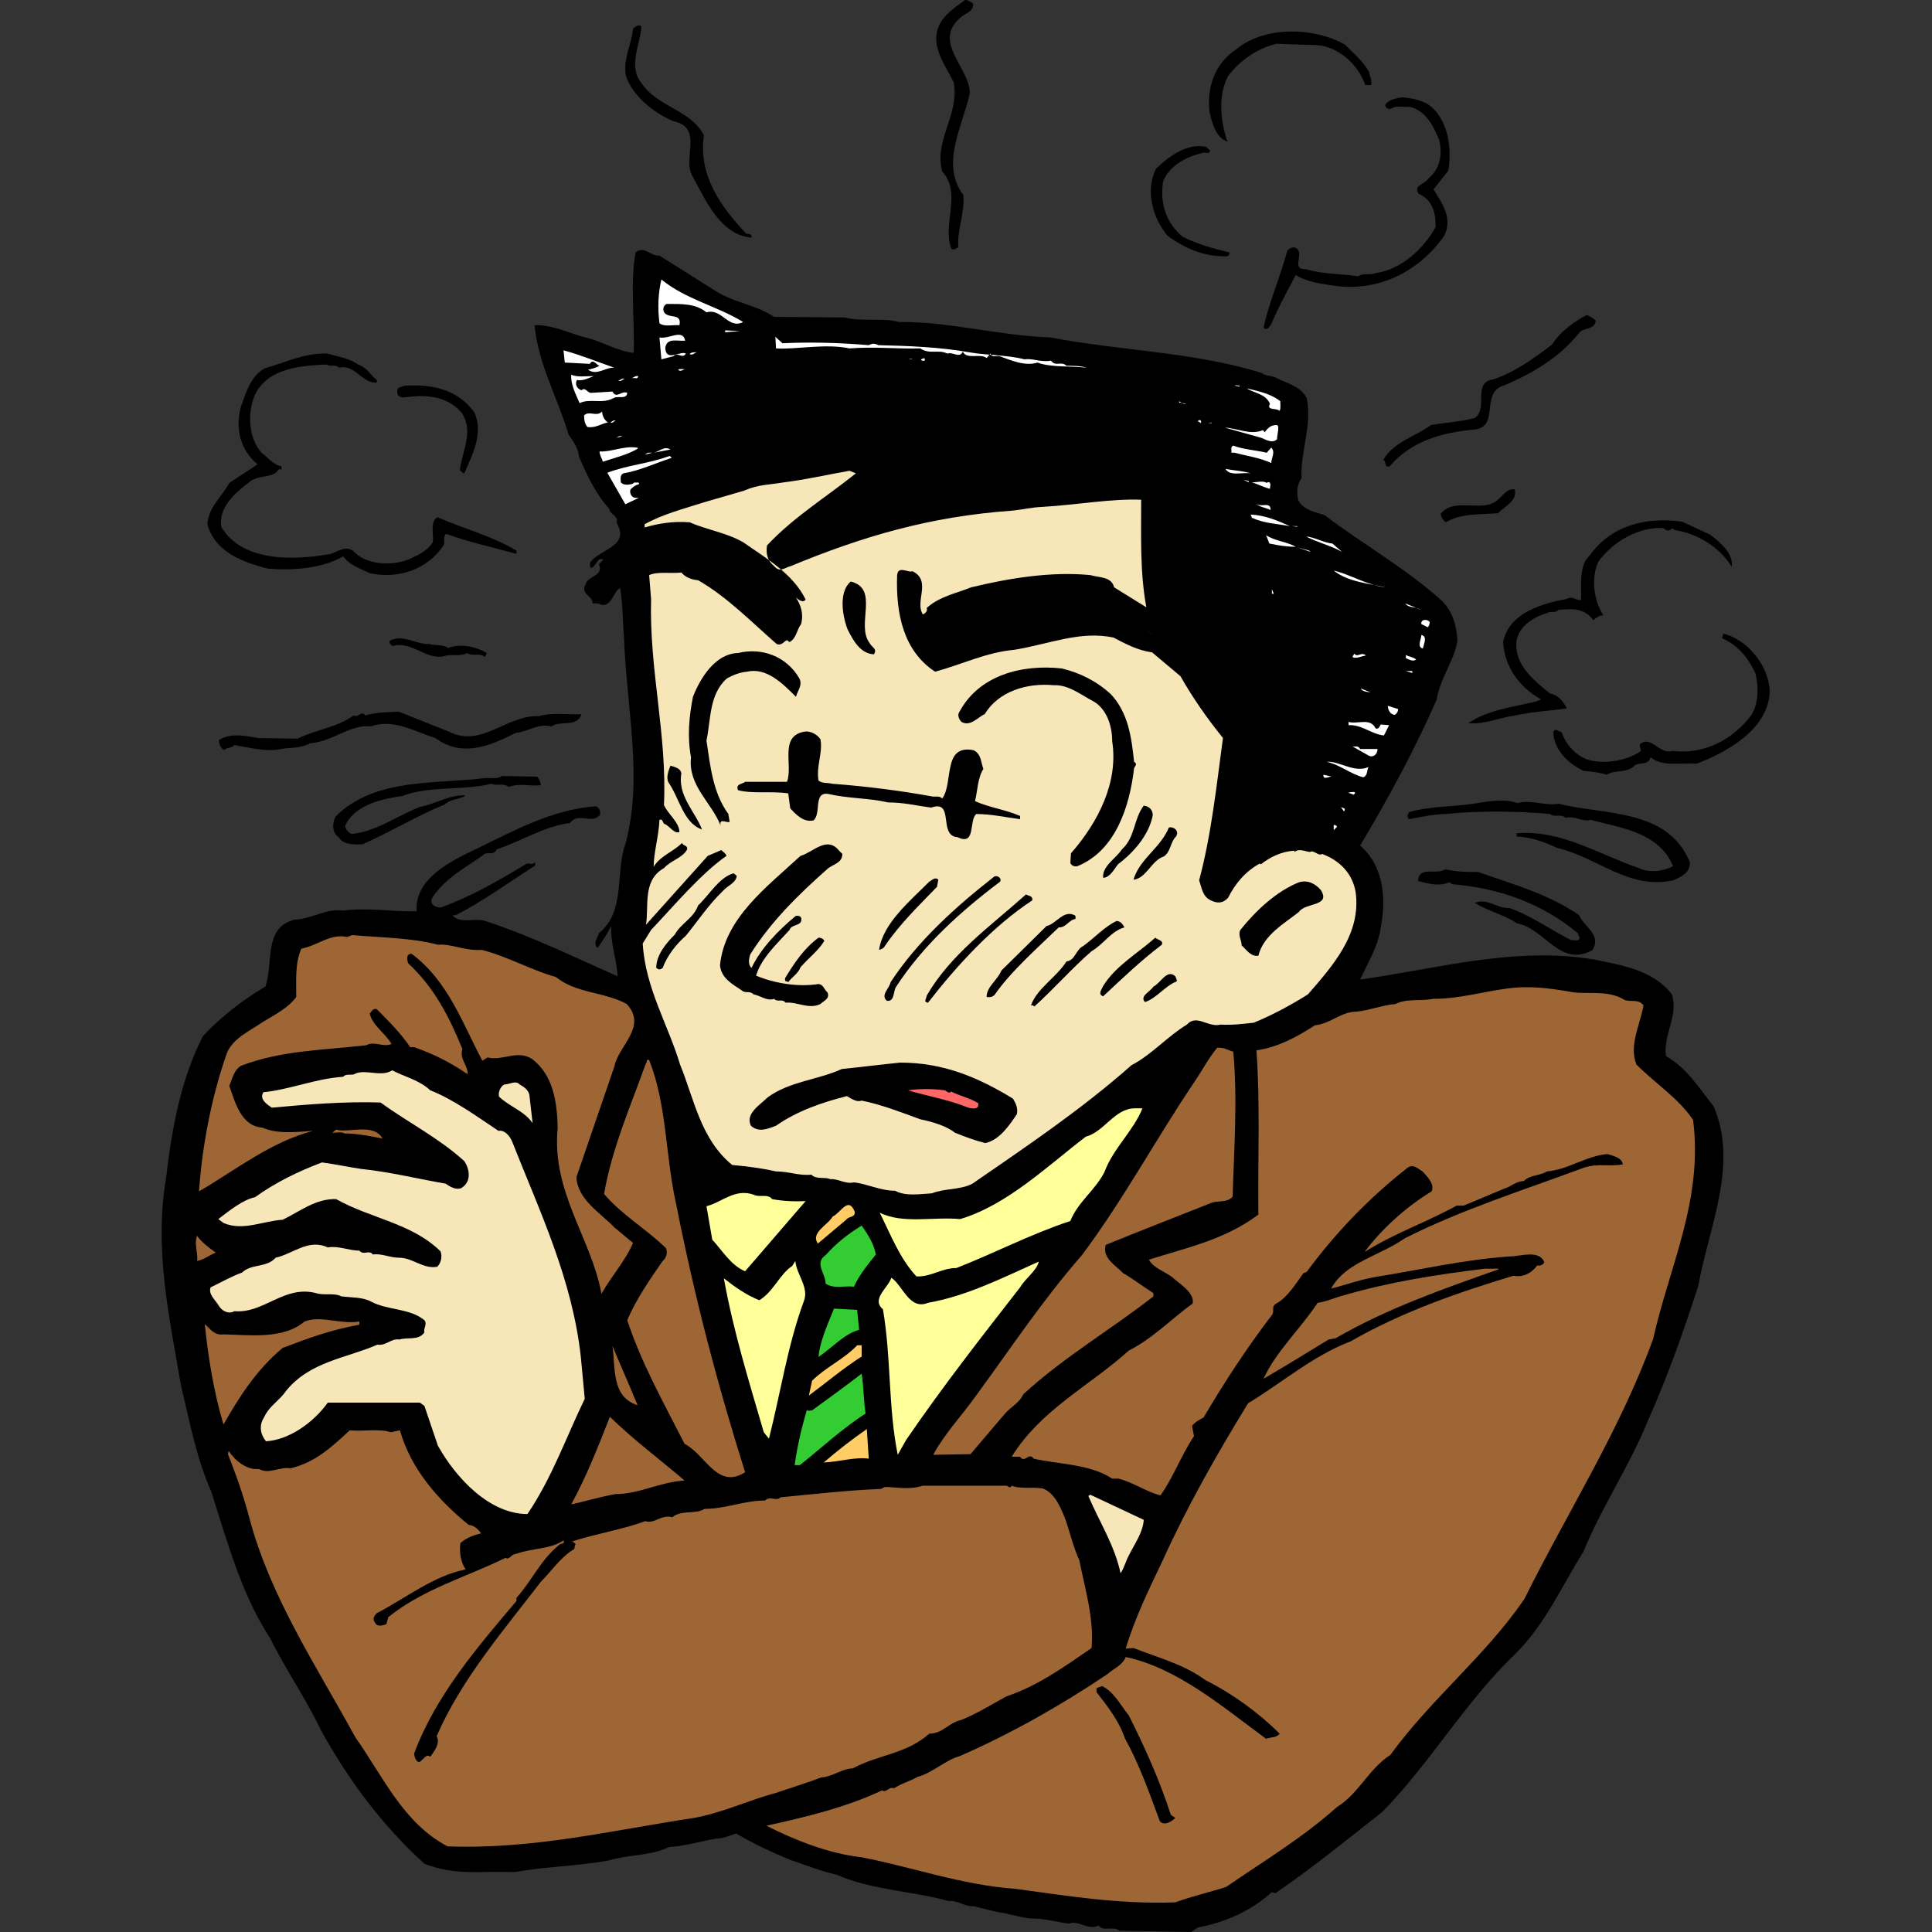
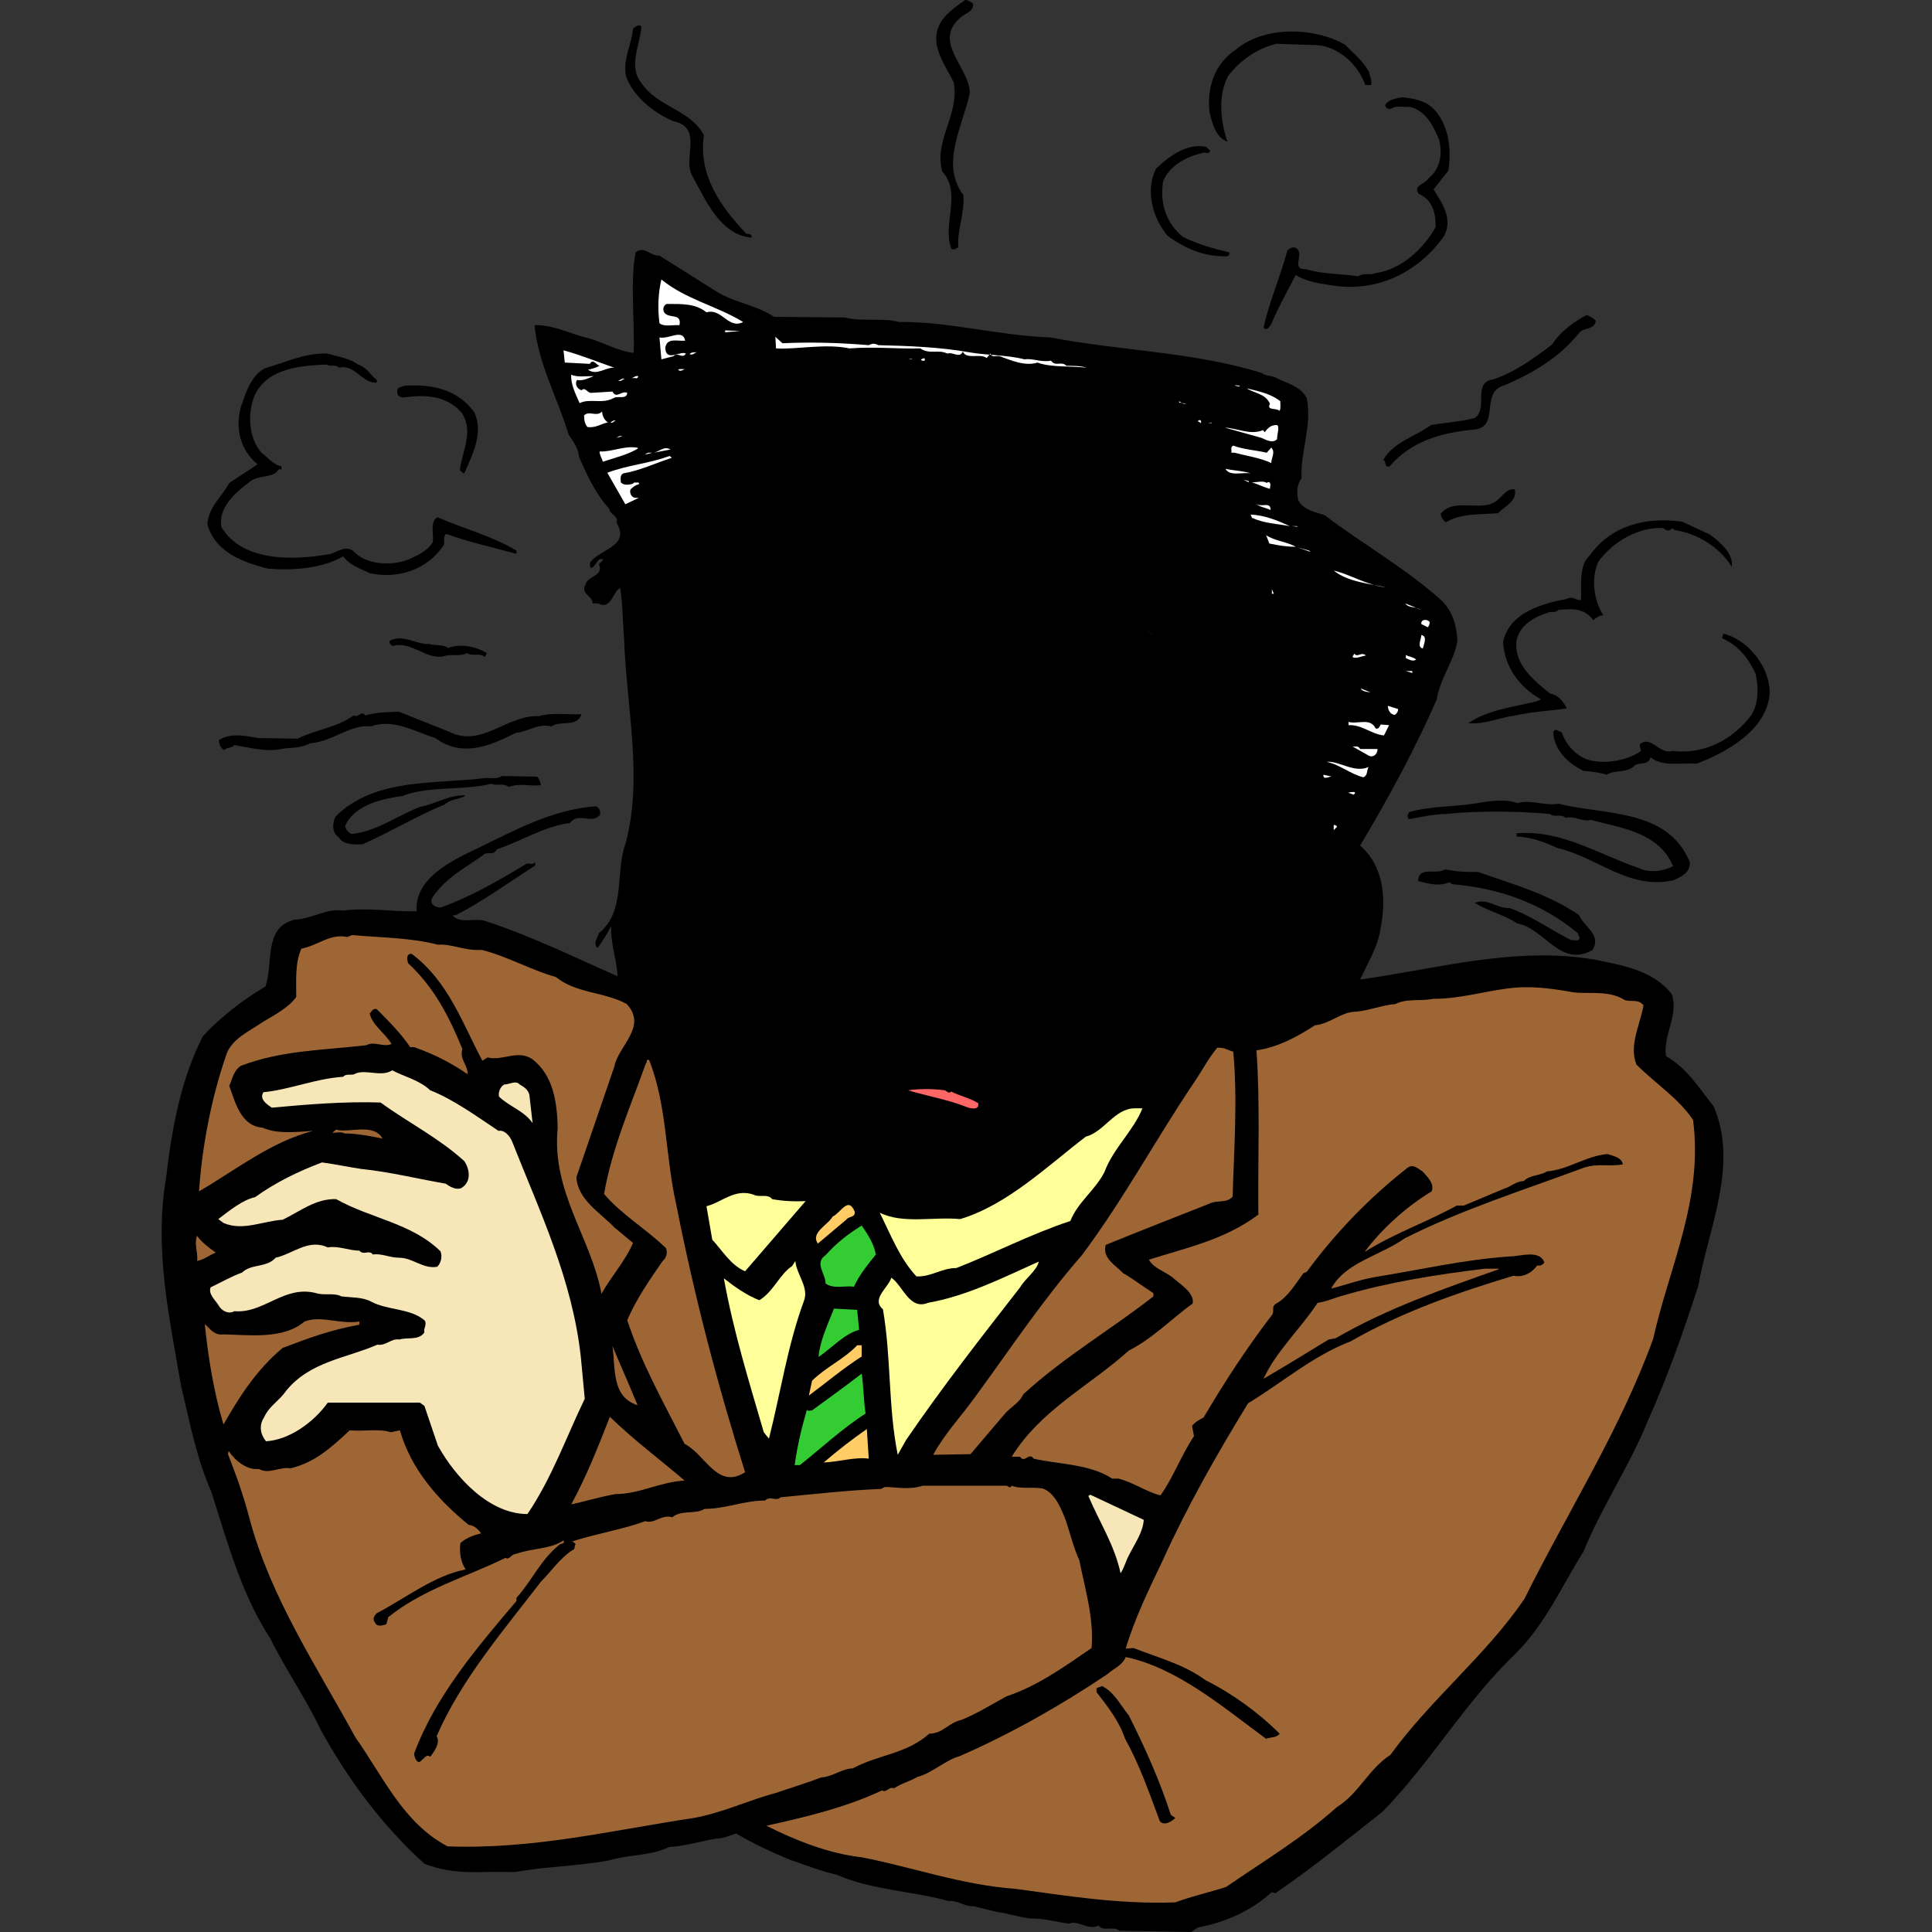
<svg xmlns="http://www.w3.org/2000/svg" version="1.1" id="レイヤー_1" x="0px" y="0px" viewBox="0 0 300 300" style="enable-background:new 0 0 300 300;" xml:space="preserve">
  <rect x="0" y="0" width="300" height="300" fill="#333333" stroke="none" />
  <style type="text/css">
	.st0{fill:#FFFFFF;}
	.st1{fill:#F7E6B8;}
	.st2{fill:#9F6635;}
	.st3{fill:#FF6666;}
	.st4{fill:#FFFF99;}
	.st5{fill:#FFCC66;}
	.st6{fill:#33CC33;}
</style>
  <g>
    <path d="M151.1,0.6c0.1,1.2-1.1,1.4-1.8,2c-4.7,3.8,1.2,7.8,1.3,11.8c-1,5-4.7,11-1,15.9c0.2,2.9-1,5.4-0.8,8.1   c-0.3,0.2-0.8,0.5-1.1,0.2c-1.4-4,1.7-8.5-1.4-12c-1.3-4.9,2.7-8.7,1.8-13.8c-1.3-2.7-3.7-5.6-2.3-8.8c0.8-1.8,2.7-3,4.2-4.1   C150.3,0.2,150.8,0.2,151.1,0.6z" />
    <path d="M99.6,4.1c-0.2,2.9-2.1,6.2,0,8.8c2.6,3.8,7.6,4.1,9.7,8.1c-0.9,6.2,2.6,11.1,6.6,15.3c0.3,0,0.6,0,0.8,0.3v0.3   c-4.9-0.4-7.2-6-9.1-9.4c-1.8-2.8,1.8-7.7-3.1-8.7c-3-1.3-6.2-3.8-7.3-7c-0.5-2.7,0.9-4.9,1.1-7.4C98.8,4.1,99.2,3.7,99.6,4.1z" />
    <path d="M212.6,11.2c0.1,0.7,0.5,1.4,0.3,2H212c-1.1-3.2-4.2-6-7.6-6.2l-6.2-0.2c-2.9,0.7-5.6,2.5-7.5,5c-1.6,3-1.2,7-0.1,10.2   c-1.8-0.6-2.4-2.9-2.8-4.7c-0.4-3.7,0.8-7.4,4.1-9.6c4.4-3.7,12.1-3.5,16.9-0.8C210.3,8.4,211.6,9.4,212.6,11.2z" />
    <path d="M222.6,16.9c2.4,2.5,2.8,6.3,2.3,9.6l-2.3,2.9c1.3,2.1,3.1,4.6,1.6,7.3c-3.9,5.5-10.3,8.8-17.5,7.6c-2-0.3-3.9-0.6-5.5-1.6   c-1.3,2.5-2.7,5-3.7,7.4c-0.2,0.4-0.7,1.4-1.3,0.8c0.9-4.1,2.6-7.9,3.7-12c0.4-0.4,1-0.7,1.5-0.3c1.1,1-1,3.3,1.4,3.2   c2.6,0.8,5.5,0.7,8.1,1.1c0.9-0.6,1.8-0.1,2.7-0.5c3.9-0.5,7.4-3.7,9.3-7.1c0.1-2.2-0.5-4.3-2.6-5.2c-0.9-1.4,0.9-1.4,1.4-2.3   c1.9-1.5,2.3-3.7,1.8-6c-0.8-2-2.1-4.7-4.6-5.2c-0.9,0.1-2.2-0.3-2.9,0.3c-0.5,0.1-0.9-0.2-0.9-0.6c0.4-0.8,1.6-1,2.6-1.2   C219.6,15.3,221.3,15.6,222.6,16.9z" />
    <path d="M187.9,23.4c-0.1,0.7-1,0.1-1.3,0.4c-2.4,0.5-5.1,2-6,4.4c-0.5,3.3,0.4,6.4,3.1,8.6c2.2,1.1,4.7,1.8,7.2,2.4   c0.1,0.3-0.2,0.5-0.3,0.6c-3.6,0.1-6.6-1.2-9.3-3.2c-2.3-2.7-3.5-7-1.8-10.4c2.2-2.1,4.9-4,7.8-3.4L187.9,23.4z" />
    <path d="M111.3,45.3c3,1.8,6,2,8.9,3.9l11,0.1c2.6,0.7,5.8,0,8.4,0.7c7.6-0.1,15.3,2.1,23.5,2.4c11,2.1,22,2.2,32.8,5.5   c0.6,0.5,1.4,0.4,2.1,0.7c1.7,0.9,3.9,1.3,4.9,3.2c0.9,4.2-1,8.3-0.8,12.5c-0.7,0.8-0.8,2.3-0.5,3.4c0.8,1.5,2.6,1.8,4.1,2.3   c5.9,4.5,12.7,8.3,18.2,13.3c1.7,1.7,2.3,3.9,2.4,6.2c-0.5,3.2-2.7,5.8-3.2,9.1c-3.4,7.8-7.5,15.3-11.9,22.7   c3.6,3.1,4.1,8.1,3.2,12.7c-0.4,3-2,5.5-3.2,8.1c11.7-1.6,23.9-5.2,36.4-3.1c4.2,0.9,9.1,1.6,12,5.4c1.1,3.3-1.4,6.3-0.9,9.6   c3.2,1.8,5.1,4.9,7.4,7.8c3.9,9.1-0.8,18.9-2.4,27.9c-2.3,7.1-4.8,14.2-7.9,21.1c-2.8,6.9-7.1,13.2-9.9,20.1   c-3.4,5.4-6,11.4-10.6,15.9c-7.8,7.5-13.1,16.8-20.6,24.5c-5.2,4.1-11.1,8.9-16.7,12.7l-0.5-0.2c-3.3,3-7.3,4.7-11.5,5.5l-1,0.7   l-11.2-0.2c-0.9-0.8-2.5,0.2-3.2-0.8c-1.8,0.8-3.1-0.9-4.6-0.3c-2.4-0.3-3.5-0.8-6-0.8c-1.8-0.2-3.5-0.8-5.1-1   c-1.3-0.3-2.5-0.6-3.7-0.9c-1.4,0.1-2.6-1-3.9-0.8c-5.2-1.5-12-1.7-17.4-4.1c-2.3-0.5-4.8-1.5-7.2-2.3c-2.9-1.2-5.7-2.5-8.4-4.1   c-1,0.3-1.9,0.8-3.1,0.8c-2.4,0.4-5,1.2-7.3,1.3c-2.8,1.4-6.6,1.2-9.4,2.1c-5,0.9-9.6,0.9-14.6,1.8c-5.6-0.2-9.1,0.6-14-1.3   c-6.6-6-11.8-13-16.1-20.8c-2.4-5-5.4-9.3-7.9-14.3c-4.4-6.7-6.6-14.9-9.1-22.7c-2.3-5.2-3.4-11-4.7-16.5   c-1.8-10.6-4.2-21-2.3-32.3c0.9-7.7,2.3-15.2,5.7-21.9c2.9-3.1,6.3-5.7,9.7-7.7c1.3-3.3-0.4-9.3,4.6-10.4c2.6-0.1,4.9-1.8,7.5-1.4   c4-0.5,7.3,0.2,11.4,0.1c-0.4-5,5.3-7.8,9.1-9.6c6-2.9,11.9-6.2,18.7-6.7c0.6,0.2,0.7,0.7,0.7,1.3c-1.3,1.6-3.4-0.5-4.7,1.3   c-4,0.5-7.5,2.8-11.4,4.1c-0.4,1.1-1.6,0.2-2.1,0.9c-2.8,2-5.8,3.5-7.8,6.5c-0.7,1,0.4,1.7,1.3,1.6c4.7-1.7,9-4.2,13.3-6.8   c0.4-0.1,1,0.3,1.3-0.3v0.6c-4.2,2.7-8.2,5.6-12.3,7.7c-0.2,0-0.4,0-0.5,0.1c1.3,1.3,3.4,0.3,5,0.8c7.1,2.3,13.8,5.6,20.6,8.6   c-0.1-2.5-1.1-5-1-7.8c-0.6,1.2-1.4,2.4-2.1,3.4c-0.8-0.7,0-1.5,0.2-2.3c4.2-3.4,2.5-9.3,4.1-13.8c2.8-10.2,0.2-21-0.2-32   c-0.2-2.6-0.2-5.3-0.6-7.8c-1.1,0.5-1.4,3.5-3.4,2.4h-0.9c0.1-1.2-1.9-1.4-1.1-2.9c0.3-1.4,2.9-1.3,2.1-3.2l0.7-0.7   c-1-0.5-1.1,1.1-1.9,1.3c-0.3-0.2-0.1-0.5-0.2-0.8c1.5-2.2,6.4-2.5,4.1-6.3c0.5-0.9-1.1-1.3-1.1-2.1c-2.1-2.3-3.5-5.3-4.7-8.1   c-0.1-1.3-0.9-2.4-1.6-3.4c-1.7-5.7-4.7-10.9-5.3-17c2.8-0.1,5.5,1.3,7.9,1.9c2.6,0.6,4.8,2.1,7.5,2.4c0.2-4.6-0.6-10.9,0.3-15.6   c1.3-1.1,2.3,0.6,3.7,0.5L111.3,45.3z" />
    <path class="st0" d="M115.4,50c-2.3,1.2-3.3-2.2-5.7-1.5c-1.7-1.4-3.9-1.3-6.2-1.3c-0.6,0.3-0.6,1-0.3,1.4c0.8,0.9,2.7,0,2.3,1.9   c-1-0.1-2.3,0.3-3.1-0.3c-0.3-2.4-0.2-4.7,0.3-6.8C106.5,46.5,111.3,47.5,115.4,50z" />
    <path d="M247.8,49.8c-0.2,1.5-1.9,1-2.6,1.9c-3.2,4-7.4,6.3-11.5,8.1c-4,1-0.7,6.4-4.7,6.9c-5,0.4-9.9,1.8-13.2,5.7   c-0.9,0.3-0.5-0.8-1-1c1.6-2.8,5-3.6,7.4-5.4c2.3-0.4,4.6-0.5,6.8-1.1c2.2-1.5-0.5-5.5,2.9-6c3.3-1.1,6.2-3.2,9.1-5.4   c1.3-2,3.3-3.5,5.4-4.6C247,49.2,247.4,49.4,247.8,49.8z" />
    <polygon class="st0" points="112.6,51.6 112.6,51.3 114.9,51.4  " />
    <path class="st0" d="M106.4,52.9c-1.4,0.1-2.8-0.5-3.1,1.1c0.1,2.3,2.4,0.4,3.2,0.9c-0.5,0.9-1.3-0.3-1.9,0.4l-1.9,0.5l-0.3-3.4   C103.9,52.7,106,51,106.4,52.9z" />
    <path class="st0" d="M121.5,53.3c4.1-0.2,8.8-0.1,13.4,0.3c0.6-0.3,0.9-0.3,1.5,0c4.6,0.1,9.6,0.3,14.1,1.1   c2.8,0.5,5.9,0.4,8.6,1.1c1.3-0.2,2.5,0.5,4.1,0.2c0.7,1,1.6,0,2.4,0.8c1.1,0,2.3,0,3.1,0.3c-2.1-0.3-5.5,0-7.6-0.8   c-1.9,0.6-4-0.3-5.9-1c-0.5-0.1-1.2,0.3-1.4-0.4l-0.6,0.7c-0.9-0.8-3.1,0.3-3.7-1c-0.5,1.1-1.5,0-2.4,0.3c-1.4-0.7-2.7,0.2-4.2-0.8   c-3.7,0.1-7-0.3-11,0c-3.8-0.8-8.2,0.2-11.4,0l-0.1-1.8L121.5,53.3z" />
    <path class="st0" d="M95.4,57.1c-1.4-0.1-2.7,1.3-4.1,0.3c0.2,0,1.3-0.3,1.8-0.6c-0.5-0.1-1-1.2-1.5-0.3l-3.9-0.2l-0.2-1.9   C90.1,55.1,92.8,56.2,95.4,57.1z" />
    <path class="st0" d="M108.2,54.7c-0.4,0.1-0.6,0.5-1.1,0.3C107.2,54.7,107.8,54.7,108.2,54.7z" />
    <path d="M55.6,56.6c1.3,0.4,1.9,1.6,2.9,2.4v0.4c-2.3,0.2-3.3-2.9-5.9-2.3c-0.4-0.6-1.4-0.1-1.9-0.5c-3.7,0.2-9.2,0.4-11.2,4.9   c-1.1,2.8-0.9,6.5,1.1,8.8c1,0.7,1.8,1.9,3.1,2.1v0.6c-0.1-0.2-0.4-0.2-0.5,0c-0.9,1.3-3.1,0.7-4.4,1.8c-2.3,1.7-5,4.1-4.4,7.1   c3.4,5.5,11.5,5.1,17,4.1c1.1-0.4,2.5-1.4,3.6-0.3c2,2.1,6.1,2.2,8.6,1.1c1.3-0.6,2.7-1.2,3.6-2.6c0.2-1.1-0.5-3.1,0.7-3.9   c4.1,1.8,8.7,3,12.3,5.2V86c-3.6-1-7.4-1.8-10.9-3.1c-0.6,0.4-0.1,1.4-0.5,1.9C66.4,88.3,62,90,57.4,89c-1.4-0.7-3.1-1.2-4.1-2.6   c-3.4,1.9-7.7,2.2-11.7,1.9c-3.8-1-8.2-2.5-9.4-6.9c0.2-2.7,2.2-4.2,3.4-6.4l4.4-2.9c-2.7-2.2-3.5-5.6-2.6-8.9   c0.8-2.2,1.5-4.8,3.7-6c3.2-0.9,6.1-2.4,9.7-2.3C52.5,55.4,54.2,55.6,55.6,56.6z" />
    <path class="st0" d="M135.3,55.7h3.7H135.3z" />
    <polygon class="st0" points="141.7,55.8 141,55.7 141.5,55.7  " />
    <path class="st0" d="M143.6,56c-0.2,0-0.5,0.1-0.6-0.2c0.2,0,0.4-0.3,0.6-0.1V56z" />
    <path class="st0" d="M106.4,57.3c-0.3,0.1-0.8,0.5-1.1,0.1C105.6,57.2,106.1,57.4,106.4,57.3z" />
    <path class="st0" d="M92.2,58.4c-0.8,0.3-1.7,0.8-2.6,0.6c-0.4,0.6,0,1.4,0.7,1.6c0.6-0.6,0.9,0.5,1.6,0.4l3.2-0.2   c0.6,1.2,1.4-0.2,2.3,0.2c-0.1,1.1-1.4,0.4-2.1,0.8c-1.8,1-3.7,0-5.3,0.8c-0.6-1.4-1.4-2.9-1.3-4.4C89.7,58.6,91,58.4,92.2,58.4z" />
    <path class="st0" d="M99.1,58.4c0,0.3-0.3,0.4-0.5,0.3H98C98.4,58.7,98.6,58.3,99.1,58.4z" />
    <path class="st0" d="M97,58.8c-0.3,0.1-0.6,0.5-1,0.3C96.4,59,96.6,58.7,97,58.8z" />
    <path class="st0" d="M192.5,59.9c0.1,0.2-0.5,0.1-0.8-0.1L192.5,59.9z" />
    <path d="M73.7,64.1c1.4,3.3-0.4,6.6-1.6,9.4c-0.3,0-0.4-0.3-0.7-0.5c0.4-3.1,2.2-6,0.3-8.9c-2.5-2.8-5.8-2.8-8.9-2.4   c-0.5,0.1-1.2-0.2-1.1-0.8c-0.2-0.8,0.7-0.8,1.1-1C67.1,59.6,71.2,60.5,73.7,64.1z" />
    <path class="st0" d="M198.8,62.3c0,0.5,0.1,1.1-0.1,1.5c-0.5-0.5-2.1,0-1.5-1.1c-0.7-1.6-2.4-1.6-3.6-2.4   C195.2,60.7,197.3,61.1,198.8,62.3z" />
    <path class="st0" d="M184.2,62.7l-1.1-0.2v-0.2C183.4,62.5,183.7,62.8,184.2,62.7z" />
    <path class="st0" d="M94.4,65.6c-1.1,0.2-1.9,0.9-3.2,0.7c-0.4-0.5-0.5-1.1-0.5-1.8c0.8-0.8,1.9,0.3,2.8-0.6   C93.5,64.5,93.8,65.2,94.4,65.6z" />
    <path class="st0" d="M183.6,64.3h0.9H183.6z" />
    <path class="st0" d="M97.3,64.9h0.8H97.3z" />
    <path class="st0" d="M95.6,65.3c-0.3,0.1-0.5,0.5-0.8,0.3C95,65.5,95.2,65.2,95.6,65.3z" />
    <path class="st0" d="M186.5,65.4v0.3l-0.5-0.3C185.7,65.7,186.3,64.9,186.5,65.4z" />
    <polygon class="st0" points="187.6,65.7 188.2,65.6 188.1,65.7  " />
    <path class="st0" d="M198.3,68.2c-0.7,0.7-1.7,0.1-2.4-0.2l-5.7-1.6c2,0.1,3.9,1.2,5.9,0.4l0.3,0.3c0.5-0.7,1-1.1,1.8-1.1   C198.8,66,198.3,67.4,198.3,68.2z" />
    <polygon class="st0" points="95.7,68 96.2,67.7 96.7,67.7  " />
    <path class="st0" d="M196.7,70.3l0.7-0.8c0.7,0.7,0,1.6,0,2.4c-1.7-0.8-3.8-1.1-5.7-1.6h-0.5c0.1-0.4-0.2-0.9,0.3-1.1   C193.1,69.8,195,69.9,196.7,70.3z" />
    <path class="st0" d="M99.1,69.6c-1.3,0.9-3.7,1.5-5.5,2.1c-0.1-0.5-0.5-1-0.5-1.6c1.9,0.1,3.7-0.9,5.8-0.6L99.1,69.6z" />
    <path class="st0" d="M104.1,69.8l-2.6,0.5C102.4,70.1,103.2,69.2,104.1,69.8z" />
    <polygon class="st0" points="100.1,70.6 100.6,70.3 101.3,70.3  " />
    <path class="st0" d="M104.3,71.1c-2.5,0.8-5,2-7.5,2.4c-0.6,0.3-0.4,0.9-0.4,1.4c0.4,0.5,1.3,0.4,1.9,0.2c0.1-0.3,0.5-0.1,0.8-0.2   c0.1,0.1,0.2,0.2,0.1,0.3c-0.5,0.1-0.9,0.4-1.3,0.8c-0.2,0.6,0.2,1.3,0.8,1.3h0.5l-2.1,1l-2.8-4.9c3.6-1.3,6-1.3,9.7-2.6   L104.3,71.1z" />
    <path class="st0" d="M194.2,73.5c-1.3-0.2-3.3,0.5-3.9-0.7C191.7,73.1,193,73.1,194.2,73.5z" />
-     <path class="st1" d="M132.9,73.5c-4.6,3.7-9.7,6.8-13.8,11.2c-0.2,1.3,0.1,2.4,1.1,3.2c0.9,1.1,1.7,0.2,2.6,0   c11.1-4.6,21.6-7.7,34.3-8.6c2-0.2,2.8-0.5,4.9-0.6c5.1-0.3,10.7-1.3,15.2-1.1c0,5.7-0.2,11.2,0.8,16.7l-5-3.1   c-0.4-1.7-2.4-1.5-3.7-1.9c-6.1-0.6-12.7,0.5-18.5,1.9c-2.2,0.9-4.9,1.4-6.9,3.2c0.2,0.5-0.3,0.9-0.6,1c-1.3-2,1.4-5.2-1.6-6.7   c-0.7,0.3-2.3-1-2.4,0.7c-0.2,5.9,1,11.7,5.9,14.9c4.1-1.1,7.9-3,12.3-3.4c5.5-0.9,10.2-3,15.4-1.9c1.9,1,3.8,2,6,2.3l4.4,3.7   c2,3.5,4.1,6.5,6.6,9.6c-1,7.4-1.8,15-3.7,22.1c0.4,1.1,0.5,2.5,1.8,3.1c1,0.5,1.9,0.5,2.7-0.4c1.1-2.2,2.7-4.1,4.9-5.3l0.2,0.1   c1.4-1.1,3.2-2,5.2-2.1v0.2c0.7-0.6,1.6-0.1,2.4,0c0.6-0.4,1.3,0.7,1.9,0.3c2.7,1,4.7,3,5.2,5.9c0.9,6.5-3.5,11.4-7.4,15.9   c-2.7,1.7-5.5,3.2-8.4,4.4c-1.8,0.2-3.3,0.4-5.2,0.3c-1.9,0.5-3.7-1.7-5.2,0c-3,1.8-5.5,4.7-8.6,6.3c-7.8,6.9-16.3,12.6-24.7,18.4   c-1.9,1-4.3,0.7-6.3,1.5c-1.8,0.1-4.1,0.5-5.7-0.4c-2.3,0-4.4-1.1-6.4-1.3c-1.4,0.3-2.4-0.6-3.7-0.5c-0.7-0.4-2.2,0.1-2.9-0.7   c-2,0.2-3.4-0.5-5.5-0.5c-2.2-0.5-4.5-0.8-6.8-1c-4.9-4-5.9-10.2-8.1-15.6c-1.9-6.3-5.4-11.9-5.8-18.8l1.3-2.1   c3.6-3.8,7.7-8.7,11.7-11.5c-0.1-0.4-0.5-0.6-0.8-0.9l-2.1,0.9l-9.6,10.7c0.5-2.8-0.6-6.9,2.8-8.8c1.2-1.3,2.8-1.5,3.6-2.9   c0.1-0.7-0.6-0.5-0.8-1c-1.4,1.4-3.4,2-4.4,3.7c0-2.2,0.8-4.8,0.9-7.3c0.5-0.2,0.5,0.4,0.7,0.6c0.9,0.3,1.5,1.6,2.4,1.3   c0-1.5-1.8-2.8-2.4-4.2c0.5-11-2.3-20.9-2-32l-0.3-3.7c1.3-0.6,3.4-0.2,5-0.4c0.7,0.8,1.6,1.1,2.6,1.2c4.4,2.5,8.2,6.4,12.2,9.9   c0.8,0.3,1.1-0.4,1.6-0.6l0.4,0.3c1.1-0.6,1.1-1.9,1.8-2.8c0.4-1.5,0-2.9-0.8-4.1c0.4,0.3,1.1,0.9,1.5,0.3c-2-4.1-6.3-6.5-9.7-8.9   c-2.6-1.5-5.6-1.9-8.3-3.1c-2.7-0.2-4.9,0.2-7,0.8v-0.5c2.9-1.6,6.1-2.4,9.2-3.4l6.2-1.8c2.3-1,3.9-0.9,6.2-1.3   c3.3-0.4,6.8-1.2,10.2-1.8L132.9,73.5z" />
    <polygon class="st0" points="193.9,74.9 193.1,74.5 193.9,74.7  " />
    <path class="st0" d="M196.7,75c0.1-0.1,0.2-0.2,0.4-0.1c0.3,0.2,0.1,0.6,0.1,1c-0.9-0.2-1.8-0.7-2.8-1   C195.2,74.9,196.2,74.6,196.7,75z" />
    <path d="M235.2,76c0.5,1.8-1.7,2.7-2.6,3.7c-2.8,0.2-5.8,0-8.1,1.4c-0.5-0.4-0.7-0.8-0.8-1.3c2.2-2.8,6.8,0.1,9.1-2.4   C233.5,76.8,234.1,75.8,235.2,76z" />
    <path class="st0" d="M197.3,79.2c-0.8-0.4-1.9-0.5-2.4-1.1C195.7,79,197.3,77.7,197.3,79.2z" />
    <path class="st0" d="M200.3,81.7c-2.2-0.4-3.9-0.4-5.9-1.3l-0.2-0.5C196.4,80,198.3,80.8,200.3,81.7z" />
    <path d="M265.5,83c1.5,1.1,3.7,2.9,3.4,5c-2-3.2-5.5-5.2-8.9-5.7l-0.3-0.3c-0.5,0.5-0.9,0.5-1.4,0c-3.6-0.2-7.6,1.8-10.1,5.2   c-1.2,2.6-0.7,6.1,0.8,8.4c-0.5-0.2-1.2,0.4-1.6,0.7c-1.4-1.9-3.2-1.8-5.4-1.6c-0.6,0.6-1.1,0.1-1.8,0.5c-2,0.6-4.2,1.9-4.7,4.2   c-0.5,3.7,2.6,6.2,5.2,8.3c1.3,0.2,2.1,1.3,2.6,2.3c-2.7,0.4-5.4,0.5-8,1.1c-2.5,0.3-4.6,1.4-7.3,1.2c3-2.1,7-2.5,10.6-3.4l0.7-0.3   c-3.4-1.9-5.7-5.1-5.9-8.9c0.9-4.5,6-6,9.9-6.7c0.8-0.5,1.4,0.2,2.2,0.2c0.1-2.3-0.4-5.4,1.4-7c3.2-4.5,8.5-6,14.3-5.2L265.5,83z" />
    <polygon class="st0" points="201.5,81.8 200.6,81.7 201.4,81.7  " />
    <path class="st0" d="M201.2,84.9c-1.5,0-2.6-0.2-4.1-0.5l-0.5-1.3C197.9,84,199.8,84.1,201.2,84.9z" />
-     <path class="st0" d="M206.9,84.4l1.5,1.3c-1.8-1-3.9-1.5-5.6-2.4C204.1,83.4,205.6,84.3,206.9,84.4z" />
    <polygon class="st0" points="203.5,85.7 201.5,85 203.3,85.5  " />
    <path class="st0" d="M215.2,91.2c-2.8-0.6-6-0.9-8.1-2.6C209.7,89.2,212.3,90.9,215.2,91.2z" />
    <path d="M135,99.8c0.3,0.7,1.3,0.9,0.7,1.8c-2.1-0.1-3.2-2.1-4.1-3.9c-0.8-2.1-1.4-5.8,0.5-7.4C136.6,91.4,132.9,97,135,99.8z" />
    <polygon class="st0" points="197.5,92.2 197.5,91.5 197.8,92.2  " />
    <path class="st0" d="M220.6,94.7c-0.8-0.6-1.8-0.2-2.4-1C218.9,94,219.8,94.3,220.6,94.7z" />
    <path class="st0" d="M222,96.6c0,0.3-0.1,0.6-0.3,0.8l-1-0.5C220.6,96.1,221.7,96.1,222,96.6z" />
-     <path class="st0" d="M198.5,96.4h0.8H198.5z" />
    <polygon class="st0" points="179.2,98.8 177.7,97.7 178.8,98.5  " />
    <path class="st0" d="M221,100.5l-0.1,0.2c-0.9-0.3-0.2-1.4-0.2-2.1C221.6,98.8,221.2,99.7,221,100.5z" />
    <path d="M271.2,100.3c2,1.8,3.5,4.3,3.6,7.1c-0.2,5.8-6.6,9.4-11.4,11.2c-2.3-0.2-5.3,0.5-7.1-1c-0.4,1.4-1.9,0.6-2.6,1.4   c-1.3,1.1-3,0.5-4.2,1.3c-0.9-0.3-2.3-0.5-3.6-0.6c-2.5-1.2-4.6-3.3-4.7-6c0.3-0.8,0.9,0,1.3,0c0.7,2.2,2.8,4.3,5.2,4.5   c1.9,0.3,5.1-0.1,7.1-1.6c0-0.4-0.3-0.7-0.1-1.1c1.8-1.3,2.9,1.7,5,1.1c4.9,0.6,9.3-1.7,12.2-5.5c1.2-1.8,1.2-4.4,0.7-6.5   c-1.1-2.4-2.7-4.4-5.2-5.5l0.2-0.7C268.9,98.7,270.1,99.4,271.2,100.3z" />
    <path d="M66.7,100c0.9,0.3,1.9,0,2.9,0.6c2-0.7,4.3-0.2,6,0.8l-0.3,0.6c-0.9-0.7-1.8,0-2.8-0.6c-0.9,0.6-2.5,0.1-3.6,0.5   c-2.7,0.6-5-2.4-7.9-1.6c-0.3-0.1-0.6-0.4-0.5-0.8C62.7,98.4,64.5,100.1,66.7,100z" />
    <path class="st0" d="M215.3,100.3l0.7,0.1L215.3,100.3z" />
    <path d="M124.1,105.3c0.6,1.1-0.3,2-0.5,2.9c-2.1-2.1-4.6-4.6-7.6-3.9c-1.1,0.1-2.2,0.5-3.2,1.1c-2.7,2.5-2.4,6.3-3.1,9.6   c0.6,4,1,8.1,3.4,11.4l0.2,1.2c-0.3,0.3-1.7-0.7-1.4,0.6c-1.4-3.6-5.1-6.2-4.6-10.6c-0.6-3.2-0.3-6.3,0.3-9.4   c1.1-2.8,3.4-6.7,7-6.8C118.3,100.5,122.1,101.9,124.1,105.3z" />
    <path class="st0" d="M212.1,101.8c-0.5,0-1.6,0.6-2.1,0.2l0.3-0.5C210.8,102.2,211.4,101.1,212.1,101.8z" />
    <path class="st0" d="M219.9,102.4c-0.5,0.4-1.1,0-1.6-0.2v-0.5C218.8,102,219.4,102,219.9,102.4z" />
    <path d="M172.5,107.8c2.7,2.9,3.2,6.7,3.6,10.5c0.6,0.3,0.1,0.7,0,1c-0.7,6-2.9,12.8-8.8,15.2c-0.3,0.1-0.9,0-1.1-0.5l0.1-1.5   c4.2-4.8,7.4-11,6.4-17.4c0-2.3-0.8-5.1-3.1-6.3c-1.9-1-3.7-2.5-6-2.4c-4.2-0.4-8.6,1-10.7,4.5c-1,0.4-2.2,2-3.6,1.2   c-0.4-0.4-0.7-1.1-0.3-1.6c3-5.6,9.6-7.4,15.9-6.7C167.7,104.5,170.2,105.7,172.5,107.8z" />
    <polygon class="st0" points="219.3,104.5 218.3,104.2 219.3,104.2  " />
    <path class="st0" d="M212.8,107.5c0.2,0-1.3,0-1.5-0.6L212.8,107.5z" />
-     <path class="st0" d="M217.1,110.1c0,0.4-0.2,0.7-0.5,0.9c-0.7,0-1.1-0.8-1.1-1.4L217.1,110.1z" />
+     <path class="st0" d="M217.1,110.1c0,0.4-0.2,0.7-0.5,0.9c-0.7,0-1.1-0.8-1.1-1.4z" />
    <path d="M69.7,113.6c5.1,2.6,8.9-2.6,14-2.4c2-0.6,4.4-0.2,6.6-0.3c-0.7,2.1-3.2,0.9-4.7,1.9c-2.1-0.5-3.5,0.8-5.5,1   c-4,2-8.3,3.9-12.5,0.8c-3-0.9-6.5-3.1-10-1.8c-3.2-0.4-6,2.4-9.4,2.6c-1.7,0.9-3,0.6-4.5,0.9c-2.4,0.5-4.8-0.2-7.3-0.6   c-0.4,0.5-1.2,0.3-1.6,0.8c-0.6-0.4-0.8-1-0.8-1.6c1.8-1.1,4-0.7,6-0.3l6.2,0.1c2.8-1.4,6.1-1.7,8.7-3.6c0.8,0.4,1.3-0.9,1.8,0   c1.6-0.5,3.4-0.5,5.2-0.6L69.7,113.6z" />
    <path class="st0" d="M213.6,113.1c0.5,0.2,0.6-0.3,0.8-0.6l1.3,0.1l-0.8,1.6c-2-0.2-3.4-1.7-5.5-1.6v-0.5   C210.8,112.5,212.8,111.4,213.6,113.1z" />
    <path d="M127.4,114.8c0.4,2.1-0.7,4.2-0.3,6.4c0.6,0.5,1.4,0.3,2.1,0.5c5.4,0.4,10.8,1.1,15.7,2c0.5,0,1.1-0.1,1.4,0.3   c1.8-2.4,0-8.5,4.9-7.5c1.2,0.6,1.1,1.9,1.5,2.9c-0.9,1.4-0.9,3.4-1.3,5c2.2,1,4.7,1.3,7,2.3v0.5c-2.3-0.3-4.5-0.8-6.8-0.8   c-1.2,1,0,5-2.9,3.6c-3.1-0.2-0.4-5.9-4.1-4.6c-2.4-0.3-4.2-0.8-6.7-0.8c-3-0.7-6.2-0.6-9.2-1.3c-2.5-0.5-1.1,3.1-2.4,4.1   c-1.5,0.3-2.6-0.8-3.6-1.9l-0.3-2.3c-2.5-0.4-5.6,0.1-7.8-0.5c-0.4-1,0.6-0.9,1.1-1.3c2.2,0,4.6,0,6.5,0c1-2.5-1.3-7.2,2.8-7.8   C125.7,113.5,126.8,113.9,127.4,114.8z" />
    <path class="st0" d="M211.2,116.3h2.7c0,0.9-0.8,1.5-1.6,0.9l-2.3-1.3C210.4,116,210.9,115.7,211.2,116.3z" />
    <path class="st0" d="M212.5,119.1c-0.3,0.6-0.1,1.3-0.8,1.6c-2-0.5-3.7-2-5.7-2.4C207.9,118.1,210.3,120.1,212.5,119.1z" />
    <path d="M105.8,120.1c-0.6,3.5,2.2,6,3.2,8.7c-2.9-1-3.5-4.9-5.2-7.3c-0.4-0.8,0-1.8,0.3-2.6C104.8,119.1,105.7,119.3,105.8,120.1z   " />
    <path class="st0" d="M206.9,120.6c-0.3-0.2-1.5,0.7-1.4-0.3L206.9,120.6z" />
    <path d="M83.4,120.6c0.4,0.4,0.5,0.9,0.6,1.3c-1.5,0.3-3.1-0.4-5,0.3c-0.9-0.7-1.9-0.1-2.7-0.5c-4.4,1.1-9.8,0.3-13.8,1.9   c-2.8,0.4-7.3,1.2-8.9,4.6c0,0.5,0.5,1.1,1,1.3c3.9-0.4,7-2.8,10.6-4.2c2.3-0.4,4.5-1.9,7.1-1.8c-0.9,0.7-2.3,0.5-3.2,1.4   c-4.2,1.7-8.5,4.3-12.8,6.2c-1.5,0.1-3.1,0-3.7-1.1c-1.1-0.7-1-2.2-0.5-3.2c6.1-6.1,15.6-5,23.4-6c0.6,0,1.8,0.2,2.4-0.3   L83.4,120.6z" />
    <path class="st0" d="M210.2,123.4l-0.8-0.3C208.8,123.2,211.1,122.6,210.2,123.4z" />
    <path d="M235.6,124.7c2-0.6,4.4,0.5,6.4,0.1c7.1,1.8,17,0.7,20.4,9.1c0.1,1.6-1.4,2.3-2.6,2.8c-6.9,1.5-11.8-3.6-17.9-5   c-2-0.9-4-1.7-6.4-1.8v-0.5c6.9-0.6,12.8,3.3,19,5.4c1.6,0.8,3.8,0.5,5.3-0.3c-2.2-5.4-8.6-6-12.8-7.2c-1.3,0.4-2.4-0.7-3.9-0.3   c-0.6-0.7-1.9,0-2.4-0.6c-5.2-0.5-11.7-0.5-16.2,0c-1.8,0-4,0.5-5.7,0.8c-0.4-0.4-0.2-0.7,0-1.1c3.5-1,7.7-0.8,11.2-1.5   C231.9,124.3,234,124.1,235.6,124.7z" />
    <path d="M179,126.6c-0.6,3.1-3,5.8-5.4,7.6c-0.6,0.8-1.3,2.1-2.3,2.1c-0.2-1.8,2-3,2.9-4.4c2.1-1.9,1.8-4.7,3.4-6.8   C178.5,125.2,179,125.8,179,126.6z" />
-     <path class="st0" d="M208.8,125.8l-0.1,0.2l-0.5-0.7C208.4,125.5,208.9,125.4,208.8,125.8z" />
    <path class="st0" d="M207.6,128.4l-0.5,0.5v-0.8C207.3,128.1,207.6,128.2,207.6,128.4z" />
    <path d="M182.6,129.9c-0.9,0.9-0.8,2.4-1.9,3.1c-1.9,0.6-2.7,3.4-4.7,3.6c1-3.3,4.2-4.9,5.5-8.1C182.2,128.3,183.2,129,182.6,129.9   z" />
    <path d="M130.8,132.6c0,1.5-1.6,1.6-2.4,2.4c-4.4,3.9-8.7,8.1-11.9,13.2c-0.2,0.6-0.4,1.6,0.2,2.1c1.4-3,4.2-5.9,6.9-8.1   c0.4,0,0.6,0,0.8,0.3c0.3,1.4-1.5,0.9-1.8,1.9c-2,2.2-4.4,4.4-5.2,7.1c2.9,1.2,6.5,1.8,9.7,1.3c0.8,0.1,0.8,0.8,1.4,1.3   c0.4,1-0.6,1.3-1.1,1.8c-1.8,0.9-3.7-0.4-5.4-0.2c-0.6-0.7-1.2,0-1.8-0.6c-1.1,0.4-2.1-0.5-3.2-0.7c-0.5-0.6-1.3-0.1-1.8-0.6   c-1.5-1-3.2-1.9-3.4-3.9c0.7-7.3,7.3-12.2,12.5-17c1.9-0.5,4.1-3.2,6-0.8L130.8,132.6z" />
    <path d="M229.5,135.4c5.4,1.9,10.9,3.4,15.7,6.7c0.8,1.9,3.5,3,2.1,5.4c-5,2.9-7.5-3.4-11.7-4.1c-2.1-1.4-4.5-1.9-6.6-3.2   c2-0.8,3.4,0.9,5.4,0.8c3.4,1.2,6.4,3.4,9.6,5c0.5-0.1,1,0.3,1.3-0.3l-0.3-0.8c-5.5-4.6-12.2-7-19.5-7.6l-0.4-0.3   c-1.3,0.5-2.4,0.4-3.7,0.1l-1.2-0.3c0.1-2.4,2.9-0.9,4.2-1.8C226.4,135.4,227.7,135.4,229.5,135.4z" />
    <path d="M114.4,136c-0.1,1.1-1.4,1.5-2.1,2.3c-2.3,2.2-4,4.8-5.8,7c-1.5,1.3-2.9,3.1-3.6,5c-0.4,0.3-0.6,0.3-1,0   c0-2,1.5-3.8,2.9-5.2c0.9-1.7,2.9-2.5,3.6-4.5c1.8-1.7,3.2-4.3,5.5-5L114.4,136z" />
    <path d="M155.3,136.9c-6.1,4.6-12,9.9-16.2,16.4c-0.4,0.7-0.2,2.3-1.4,2.1c-1-0.9,0.4-1.9,0.6-2.9c4.2-6.4,10.1-11.7,16.1-16.4   C154.8,135.9,155.6,136.3,155.3,136.9z" />
    <path d="M145.5,137.7c-2.9,3-5.8,5.8-8.1,9.2c-0.2,0.4-0.6,0.5-0.9,0.6c0.6-4.1,4.7-7.5,7.8-10.6c0.4-0.2,0.9-0.8,1.4-0.3   L145.5,137.7z" />
    <path d="M205.1,138.2c1.6,2.6-2.4,1.9-3.4,3.4c-2.4,1.9-5.5,3.6-6.3,6.8c-1.2,0.2-1.9-1-2.6-1.6c0-0.8-0.6-1.6-0.2-2.4   c2.4-3,5.6-6,9.1-7.4C203.1,136.6,204.2,137.2,205.1,138.2z" />
    <path d="M160.3,139.8c-6.1,4-11.7,10.1-16.2,15.9c-0.8-0.1-0.2-0.7-0.2-1.1c3.7-6.4,9.8-10.7,15.4-15.7   C159.7,139.1,160.4,139.1,160.3,139.8z" />
    <path d="M167,142.2v0.5c-1,0.1-1.5,1.4-2.6,1.3c-3.3,3.2-7.4,6.8-9.9,10.4c-0.3,0.4-0.8,0.5-1.3,0.4c0-1.6,1.7-2.6,2.3-4.1l7-6.9   C164,143.5,165.2,141.1,167,142.2z" />
    <path d="M174.6,144c-2.1,0.6-3.2,2.6-5.1,3.7c-3,2.6-5.9,5.9-8.9,8.6c-0.1-0.2-0.3-0.2-0.5-0.2c0.9-2.6,3.9-4.3,5.5-6.8   c1.4-0.2,1.4-1.8,2.6-2.4c1.8-1.3,3.3-3,5.2-3.9C174.1,143.1,174.3,143.5,174.6,144z" />
    <path class="st2" d="M68,146.7c2-0.2,4.3,1,6.8,0.8c4,1,7.8,3.2,11.5,4.2c3.2,2.6,7.6,2.3,11,4.2c3.3,3.5-1.3,6.5-1.9,9.7   l-5.9,17.2c0.2,3.5,3.7,5.5,5.9,7.8c1,0.8,2,1.7,2.9,2.4c-1.2,2.8-3.4,5.2-4.9,7.9c-1.6-8.7-7.8-15.8-6.8-25.8   c-0.1-4-0.7-8.1-3.9-10.6c-2.3-1.6-4.6,0.3-7-0.3l-0.8,0.5c-3-5.6-5.3-12.4-11-16.6c-0.9,0-0.7,1-0.5,1.5c4.1,3.8,6.4,8.4,8.4,13.3   c-0.5,1.6,0.9,2.5,0.8,3.9c-2.6-1.8-5.4-3.2-8.3-4.2h-0.6c-1.5-2.2-3.4-4.1-5.2-5.9c-0.6-0.2-0.8,0.4-1.1,0.7   c0.5,1.9,2.3,2.9,3.4,4.7c-1.2,0.6-2.7-0.5-3.9,0.2c-7,0.8-13.2,0.8-19.5,3.2c-1.1,0.7-1.3,2-1.8,3.1c0.9,2.5,1.8,6.3,5.2,6.5   c2.2,1.1,6,0.6,7.8,0.5c-6.5,1.7-11.9,6-17.7,9.4c0.5-7.1,1.9-14.4,4.2-21.1c0.8-2.6,3.7-3.8,5.7-5.2c1.8-1.1,4-2.2,5.2-3.9   c0-2.6-0.2-5.3,0.8-7.5c2.4-0.4,4.5-2.4,7.1-1.8l0.8-0.3C59.1,145.6,63.9,145.6,68,146.7z" />
    <path d="M128,146.1c-0.9,1.5-2.4,2.6-3.7,4.1c-0.3,0.9-1.4,1.6-1.9,2.3c-0.5-0.3-0.5,0.1-0.5-0.6c1.4-2.3,2.9-4.6,5.2-6.3   C127.4,145.6,127.8,145.7,128,146.1z" />
    <path d="M180.4,146.7c-3.3,2.5-6.2,5.3-9.1,8c-0.9-0.3-0.2-1.1,0-1.6c1.9-3.1,5.4-5.1,8.1-7.5C179.8,146,180.7,146,180.4,146.7z" />
    <path d="M182.7,152.4c-1.8,0.7-3.1,2.6-4.9,3.2c-0.9-0.9,0.8-1.6,1.3-2.4c1.1-0.5,2.1-2.8,3.4-1.6   C182.6,151.9,182.8,152.1,182.7,152.4z" />
    <path class="st2" d="M243.8,154c2.4,0.5,5.9-0.4,8.5,1.3c1.1,0.3,2.1-0.2,2.9,0.8c-0.5,3-2.3,6.2-1.1,9.2c3,3,6.5,5.2,8.8,8.6   c1.6,12.4-3.7,22.8-6.2,34c-5.1,14.1-13.3,26.9-20,40.4c-6.1,8.9-14.5,15.5-20.8,24.2c-3.4,2.2-4.9,6-8.3,8.1   c-5.5,4.9-11.4,8.4-17.2,12.4c-2.8,0.9-5.2,1.4-7.9,2.4c-8.9,0.3-16.7-1-24.8-2.1c-8.4-0.6-16.1-3.4-23.9-4.9   c-5.2-0.6-10.2-2.6-14.8-4.9c6.3-1.4,12.2-2.8,18-5.5c0.6,0.5,1.1-0.7,1.8-0.3c1.2-0.8,2.5-1.1,3.7-1.8c2.3-0.6,4.3-2.6,6.5-3.2   c7.8-3.4,15.6-7.8,22.9-12.7c1-0.9,2.4-1.4,2.9-2.7c8,1.7,15,7.7,21.8,12.7c0.7-0.3,1.6-0.1,2.1-0.8c-3.2-3.2-7.3-6.2-11.5-8.3   c-3.4-2.5-7.4-3.5-11.2-5l-1.2,0.1c1.4-4.7,3.6-9.2,5.7-13.6c3.8-8.4,8.4-16.5,13.3-24.5c5.3-3.2,10.1-7.4,15.9-9.6   c8-4.6,16.7-7.6,25.3-10.2c1.6,0.3,2.9-0.5,3.7-1.6c0.5,0.1,0.9-0.1,1.1-0.5c-0.8-2-3.7-0.9-5.4-0.9c-7.2,0.5-14,2.1-20.9,3.2   c-2.3,0.4-4.5,1.2-6.8,1.8c2.2-4.1,7.6-5.1,11.4-7.8c8.9-4.5,18.5-7.5,27.9-11c2.2-0.7,3.9-0.1,6-0.5c-0.2-1.1-1.5-1.3-2.4-1.6   c-3.4,0.3-6,2.4-9.4,2.7c-1.1,0.7-2.6,0.5-3.6,1.5c-1.2,0-2,0.9-3.1,1.2l-6.2,2.6h-1.1c-4.7,2.6-9.7,4.3-14.3,7.2   c2.5-3.4,6.4-7,10.4-9.4c0.5-1.2-0.7-2.3-1.4-3.1c-0.7-0.4-1.4-1.2-2.3-0.6c-6,4.7-11.2,10.1-15.7,16.2l-0.5,0.2   c-1.2,1.6-2.4,3.7-4.2,4.7c-0.9,0.5-0.2,1.1-0.7,1.8c-3.9,5.1-7.3,10.3-10.6,15.9c-0.6,0.3-1.3,0.7-1.8,1.3l0.3,1.6   c-2,3-3.2,6.4-5.2,9.2c-2.1-0.5-4.2-2-6.5-2.6h-1c-3.5-2.3-8.3-2.2-12.2-3.1c-0.7-1.1-1.4,0.8-2.1-0.3h-1.3   c4.5-7.3,12.1-11,18.2-16.5c3.6-1.8,6.6-4.9,9.9-7.3c0.3-1.7-2-3-3.2-4.1c-1.2-0.9-2.9-1.4-3.6-2.7c6-1.9,11.8-3.1,17-7   c-0.1-8.7,0.3-17.2-0.3-25.5c3.4-0.5,6.3-2.1,9.1-3.9c2.3-0.2,4.1-2.1,6.3-2.1c2.2-0.2,4-1,6.2-1.2c1.7-0.9,4-0.4,5.8-0.8   c4.1,0,7.7-1.1,11.5-1.6C237.6,153,240.9,153.5,243.8,154z" />
    <path class="st2" d="M191.5,163.3c0.7,7.4,0.1,15.5-0.1,22.5c-0.9,1.1-2.5,0.5-3.6,1.1c-5.3,2.1-10.7,4.2-16.1,6.4   c-0.6,2.1,1.6,3.2,2.7,4.4c1.6,0.9,3.1,2.1,4.7,3.1v0.5c-6.5,5.1-13.9,9.4-20.2,15.2c-0.7,1.5-2,1.9-3.1,3.3l-5.1,6l-5.8,0.1   c1.8-3.3,4.3-5.9,6.6-9.1c5.5-7.5,10.3-14.8,16.5-21.9c6.5-8.7,11.4-17.9,17.4-26.8c1.3-1.9,2.2-3.7,3.6-5.4   C190.1,162.6,190.7,163.1,191.5,163.3z" />
    <path class="st2" d="M100.8,164.6c2.8,7.1,2.5,14.9,4.2,22.4c2.8,14.2,6.4,28,10.7,41.6c-4.3,2.8-6.2-2.8-9.4-4.4   c-3.2-6.3-6.7-12.5-8.9-19.2c1.4-3.3,3.5-6.3,5.5-9.2c0.6-0.5,0.8-1.3,0.5-2c-3.1-3-6.9-5.2-9.6-8.4c1.2-7,4.1-13.6,6.5-20.3   C100.6,165,100.2,164.4,100.8,164.6z" />
    <path d="M157.3,170.6c0.4,0.7,0.8,1.4,0.6,2.4c-1.2,1.8-2.7,4-4.9,4.5c-1.6-0.4-3.2-1-4.7-1.6c-1.4-1.1-3.5-1.7-5.4-2.1   c-3-1.1-6.1-2.3-9.1-2.9c-0.8,0.3-1.6-0.3-2.3-0.7c-3.9,1-7.7,2.3-11,4.6c-1.3,0.5-2.7,1.1-3.9,0c-0.9-1.9,1.4-3.2,2.6-4.4   c3.4-2.5,7.8-2.7,11.5-4.4c3-0.3,6-0.7,9.1-1C146.5,165,151.9,167.3,157.3,170.6z" />
    <path class="st1" d="M66.8,169.3c3.6,1.4,7.3,4.1,10.6,6.3c1-0.2,1.8,0.9,2.1,1.6c4.3,10.9,9.4,21.5,10.7,33.6l0.6,6.4   c-2.9,6-5.1,12.3-8.9,17.9c-5.9,0-11.1-5.6-13.9-10.6l-2.1-6.2l-0.7-0.5H50.9c-2.3,3.2-6.1,5.8-9.6,6c-0.9-1.1-1.1-2.5-0.3-3.7   c0.8-1.8,2.3-2.5,3.4-4.1c3.7-4.6,9.4-5.1,14.2-7.2c1.4,0.2,2.1-1,3.4-0.8c1.3-0.4,3,0.2,3.9-1.1c-0.2-0.6,0.5-1.3,0-1.9   c-2.3-1.9-5.7-1.5-8.3-2.9c-1.3-0.7-3-0.6-4.6-0.8c-1.1-0.6-2.7-0.1-3.9-0.5c-5-1.3-8.1,3.2-12.7,2.8c-0.9,0.5-1.9,0-2.4-0.8   c-0.5-0.9-1.7-1.8-1.3-2.9c1.5-0.7,3.2-1.7,4.9-2.3c1.4-1.4,3.8-0.7,5.2-2.3c2.7-0.6,5.1-3,8.1-1.6c1.6-0.3,3.3,0.5,4.9,0.5   c0.7,0.8,1.5-0.2,2.1,0.6c1.4-0.2,2.6,0.5,4.1,0.5c2.1,0,3.7,1.8,5.9,1.4c0.6-0.6,0.8-1.6,0.5-2.4c-4.5-4.4-10.9-5.1-16.2-8.1   c-3.2-0.1-5.6,1.9-8.3,3.2c-3.1,0.2-6.2,1.8-9.2,0.5l-0.8-0.6c1.7-1.3,3.8-3,5.7-3.4c3.2-2.3,6.7-4,10.4-5.4c2.2,0.3,4,0.7,6,1   c4.7,0.5,8.6,1.5,13.2,2.3c0.7,0.5,1.6,1,2.4,0.7c1.7-1,1.3-3,0.5-4.2c-4.1-3.7-8.6-5.9-13-9.1c-5.3-0.2-11.6,0.3-16.9,0.8   c-0.7-0.5-2-1.3-1.3-2.4c4.1-0.4,8-2.1,12.4-2.4c0.5-0.6,1.4-0.1,1.9-0.5c1.7-0.7,4,0.6,5.7-0.5C62.8,167.2,65.1,167.7,66.8,169.3z   " />
    <path class="st1" d="M82.2,170l0.5,4.4c-1.3-1.9-3.5-2.5-5.2-4.1c-0.2-0.6,0.2-1.6,0.8-1.9c0.8,0,1.8-0.7,2.4,0   C81.4,168.8,82,169.2,82.2,170z" />
    <path class="st3" d="M147.7,169.5c1.4,0.7,2.9,1,4.2,1.8c0.2,1.2-1.3,0.8-1.8,0.6c-2.7-1.1-6.1-1.7-9.1-2.6c1.4-0.2,3.5-0.3,5.7,0   C147,169.4,147.3,169.9,147.7,169.5z" />
    <path class="st4" d="M177.4,172.1c-1.4,3.5-4.6,6.3-5.9,9.9c-1.5,2.9-4.1,4.6-5.3,7.6c-6.1,2-11.8,5-17.7,7.3   c-2.3,0-3.9,1.4-6.2,1.3c-2.6-2.8-4-6.5-5.7-9.9c3.6,1.8,8.3,0.6,12.5,1c7.3-2.2,13.5-8.2,19.5-12.8c2.8-0.7,4.5-4.4,7.6-4.4H177.4   z" />
    <path class="st2" d="M59.4,176.8c-1.5-0.3-3.8-0.8-5.9-0.8c-0.5-0.3-1.3-0.1-1.9-0.1l0.6-0.5C54.1,176,58,174.3,59.4,176.8z" />
    <path class="st4" d="M119.9,186.2c1.6,0.3,3.4,0.4,5.2,0.3c-3.1,3.6-6.3,7.3-9.4,10.9c-2.2-0.9-3.6-3.3-5.1-4.9   c-0.3-1.8-0.6-3.5-0.9-5.2c2.4-0.6,4.4-2.8,7.3-1.8C117.9,186,119.2,185.3,119.9,186.2z" />
    <path class="st5" d="M132.7,188.1c0.2,1-0.9,0.7-1.3,1.3l-4.4,3.7c-1.2-1.7,1.6-2.9,2.3-4.2C130.5,188.4,131.7,185.7,132.7,188.1z" />
    <path class="st6" d="M136,194.8c-1.2,1.5-2.6,3.2-3.4,5c-1.4-0.2-3.2,0.4-4.4-0.5c0-1.5-1.8-3.2,0-4.4c1.7-1.9,3.5-3.3,5.6-4.6   C134.7,191.6,135.7,193.1,136,194.8z" />
    <path class="st2" d="M33.5,194.5c-1,0.4-1.8,1.1-2.9,1.3c0.2-1.2-0.5-2.6,0-3.9C31.3,192.9,32.5,193.8,33.5,194.5z" />
    <path class="st4" d="M124.8,202.1c-2.5,6.8-3.6,14.2-5.4,21.3l-0.8-1c-2.3-7.9-4.7-15.6-6.2-23.9c1.8,1.4,3.5,2.6,5.5,3.4   c2.2-1.3,3.2-4.1,5.1-5.3l0.5-0.8C123.7,198,125.7,199.9,124.8,202.1z" />
    <path class="st4" d="M158.4,199.9c-6,7.7-12.1,15.5-17.7,23.7l-1.3,2.3c-1.5-7.4-1-15.1-2.3-22.6c-1.9-1.6,0.9-3.4,1.3-4.9   c1.8,1.2,2.8,5.1,5.7,3.9c6.2-1.1,11.8-4,17.2-6.4C161,197.3,159.3,198.4,158.4,199.9z" />
    <path class="st2" d="M232.7,197.1c-8.5,3-17.4,6.1-25.3,10.7l-1.1,0.2c-3.4,2.1-6.7,4.1-10.1,6.1c1.9-4.2,5.7-7.7,8.4-11.8   c1.5-0.2,2.9-0.9,4.2-1.2c6.8-2,14.3-3.2,21.8-4.1H232.7z" />
    <path class="st6" d="M133.4,206.5c-2.3,0.6-4.2,2.8-6.3,4.2c0.2-2.4,1.4-5,2.4-7.5l3.6,0.2L133.4,206.5z" />
    <path class="st2" d="M55.8,205.2v0.5c-4.4,0.8-7.7,2-11.9,3.6c-4.1,3.4-6.8,7.7-9.2,11.9c-1.5-5-2.4-10.6-2.9-15.6   c0.9,0.8,1.5,1.8,2.9,1.6c4.1,0.1,9.3,0.8,12.6-2C49.9,204.2,52.8,205.7,55.8,205.2z" />
    <path class="st2" d="M99,218.2c-4.1-1.3-3.4-5.8-3.9-9.2C96.3,211.9,97.7,215,99,218.2z" />
    <path class="st5" d="M133.7,210.7c-2.8,1.8-5.4,4-8.1,6l0.5-2.3c2.1-2.1,4.9-3.3,7-5.5h0.7V210.7z" />
    <path class="st6" d="M134.4,219.5c-3.6,2.3-6.9,5.4-10.2,8h-0.8c0.4-3,1.1-5.9,1.9-8.6c0.2,0.3,0.5,0.1,0.8,0.1   c2.6-1.9,5.1-3.7,7.7-5.7C134.1,215.3,134.1,217.4,134.4,219.5z" />
    <path class="st2" d="M106.3,229.9c-3.8,0.2-7,2.1-10.7,2.1c-2.4,0.4-5,1.2-6.9,1.6c2.4-4.4,4.2-9,6-13.6   C98.4,223.6,102.2,226.4,106.3,229.9z" />
    <path class="st2" d="M60.7,222.4l1.4-0.3c1.7,6,5.9,10.8,10.7,14.7c0.8,0,1.6,0.8,1.9,1.3c-1.2,0.3-2.3,0.7-3.2,1.5   c-0.2,1.3,0,2.9,0.8,4.1c-5,1-9.2,4.4-13.8,6.8c-0.4,0.4-0.7,0.9-0.3,1.4c0.3,0.8,1.3,0.5,1.8,0.3l0.3-1.1   c5.5-4.4,12.1-6.2,18.2-9.2c0.6,0.4,0.9-0.6,1.6-0.6c2.4-0.9,5.3-0.7,7.4-2.1c0.3,0.6-0.5,0.4-0.8,0.8c-2.8,2.3-4.2,5.6-6.5,8.1   v0.5c-6.2,7.3-12.6,14.8-15.9,23.7c0,0.5,0.5,1.9,1.2,1c0.4-0.3,0.8-1,1.3-0.5c0.7-0.9,1.6-2.2,1-3.2c3.8-8.8,10.6-16.7,16.2-24   c1.5-1.5,3-3.7,4.9-4.9c0.5-0.1,0.2-0.7,0.5-0.9c-0.2-0.2-0.4-0.5-0.7-0.4c4-1.3,8-1.9,11.5-3.2c1.4,0.5,2.5-1.1,4.2-0.6   c1.4-1.2,3.6-0.4,5-1.3c3.3,0,6.1-1.3,9.4-1.3c0.8-0.8,1.8,0.2,2.4-0.5c5.2-0.5,10.5-1.1,15.6-1.3l0.6-0.3c1.8,0,3.7,0.5,5.9-0.2   h13c0.3,0.1,0.5,0.5,0.8,0c1.4,0.6,3.8,0.1,5,0.5c1.8,0.8,2.7,3.1,3.4,4.9c0.7,2.1,1.2,4.2,2.1,6.2c0.9,4.5,2.3,9.1,1.9,13.6   c-4.2,2.9-8.4,5.9-13.2,7.5c-2.4,1.3-4.6,2.7-7.1,3.7c-1.9,0.4-2.8,2.1-4.9,2.1c-3.6,3.2-7.8,3.2-11.9,5.4c-1.6,0-3.1,1.3-4.9,1.4   c-2.3,0.9-4.7,1.6-7,2.4c-4.2,1.1-8.3,3.1-12.8,3.9c-12.7,1.9-24.8,4.9-38.2,4.4c-6.9-3.6-10.1-11-14.3-16.9   c-6-11-13.1-21.6-16.4-33.8c-0.9-3.5-2.1-6.9-3.4-10.2l0.1-0.5c1,1.5,2.8,3,4.7,2.8c1.6,0.9,3.2-0.4,4.9-0.1   c3.8-0.9,6.3-3.2,9.2-5.9C56.5,222.3,58.9,221.8,60.7,222.4z" />
    <path class="st5" d="M134.9,226.5c-2.1-0.3-4.7,0.5-7,0.6c2.2-1.9,4.4-3.6,6.7-5.2L134.9,226.5z" />
    <path class="st1" d="M177.6,236c-0.1,1.9-1.4,3.7-2.3,5.5c-0.5,0.9-0.7,1.9-1.3,2.8c-0.9-4.3-3.3-8-5-12l0.3-0.2L177.6,236z" />
    <path d="M175.3,266.4c2.5,5,4.8,10.1,6.5,15.4l0.7,0.5c-0.5,0.5-1.7,1.3-2.4,0.5c-1.6-4.3-3.2-8.9-5.4-12.8   c-0.9-2.7-2.6-4.9-4.4-7.2c-0.2-1,0.2-0.6,0.8-1C173,262.7,174,264.8,175.3,266.4z" />
  </g>
</svg>